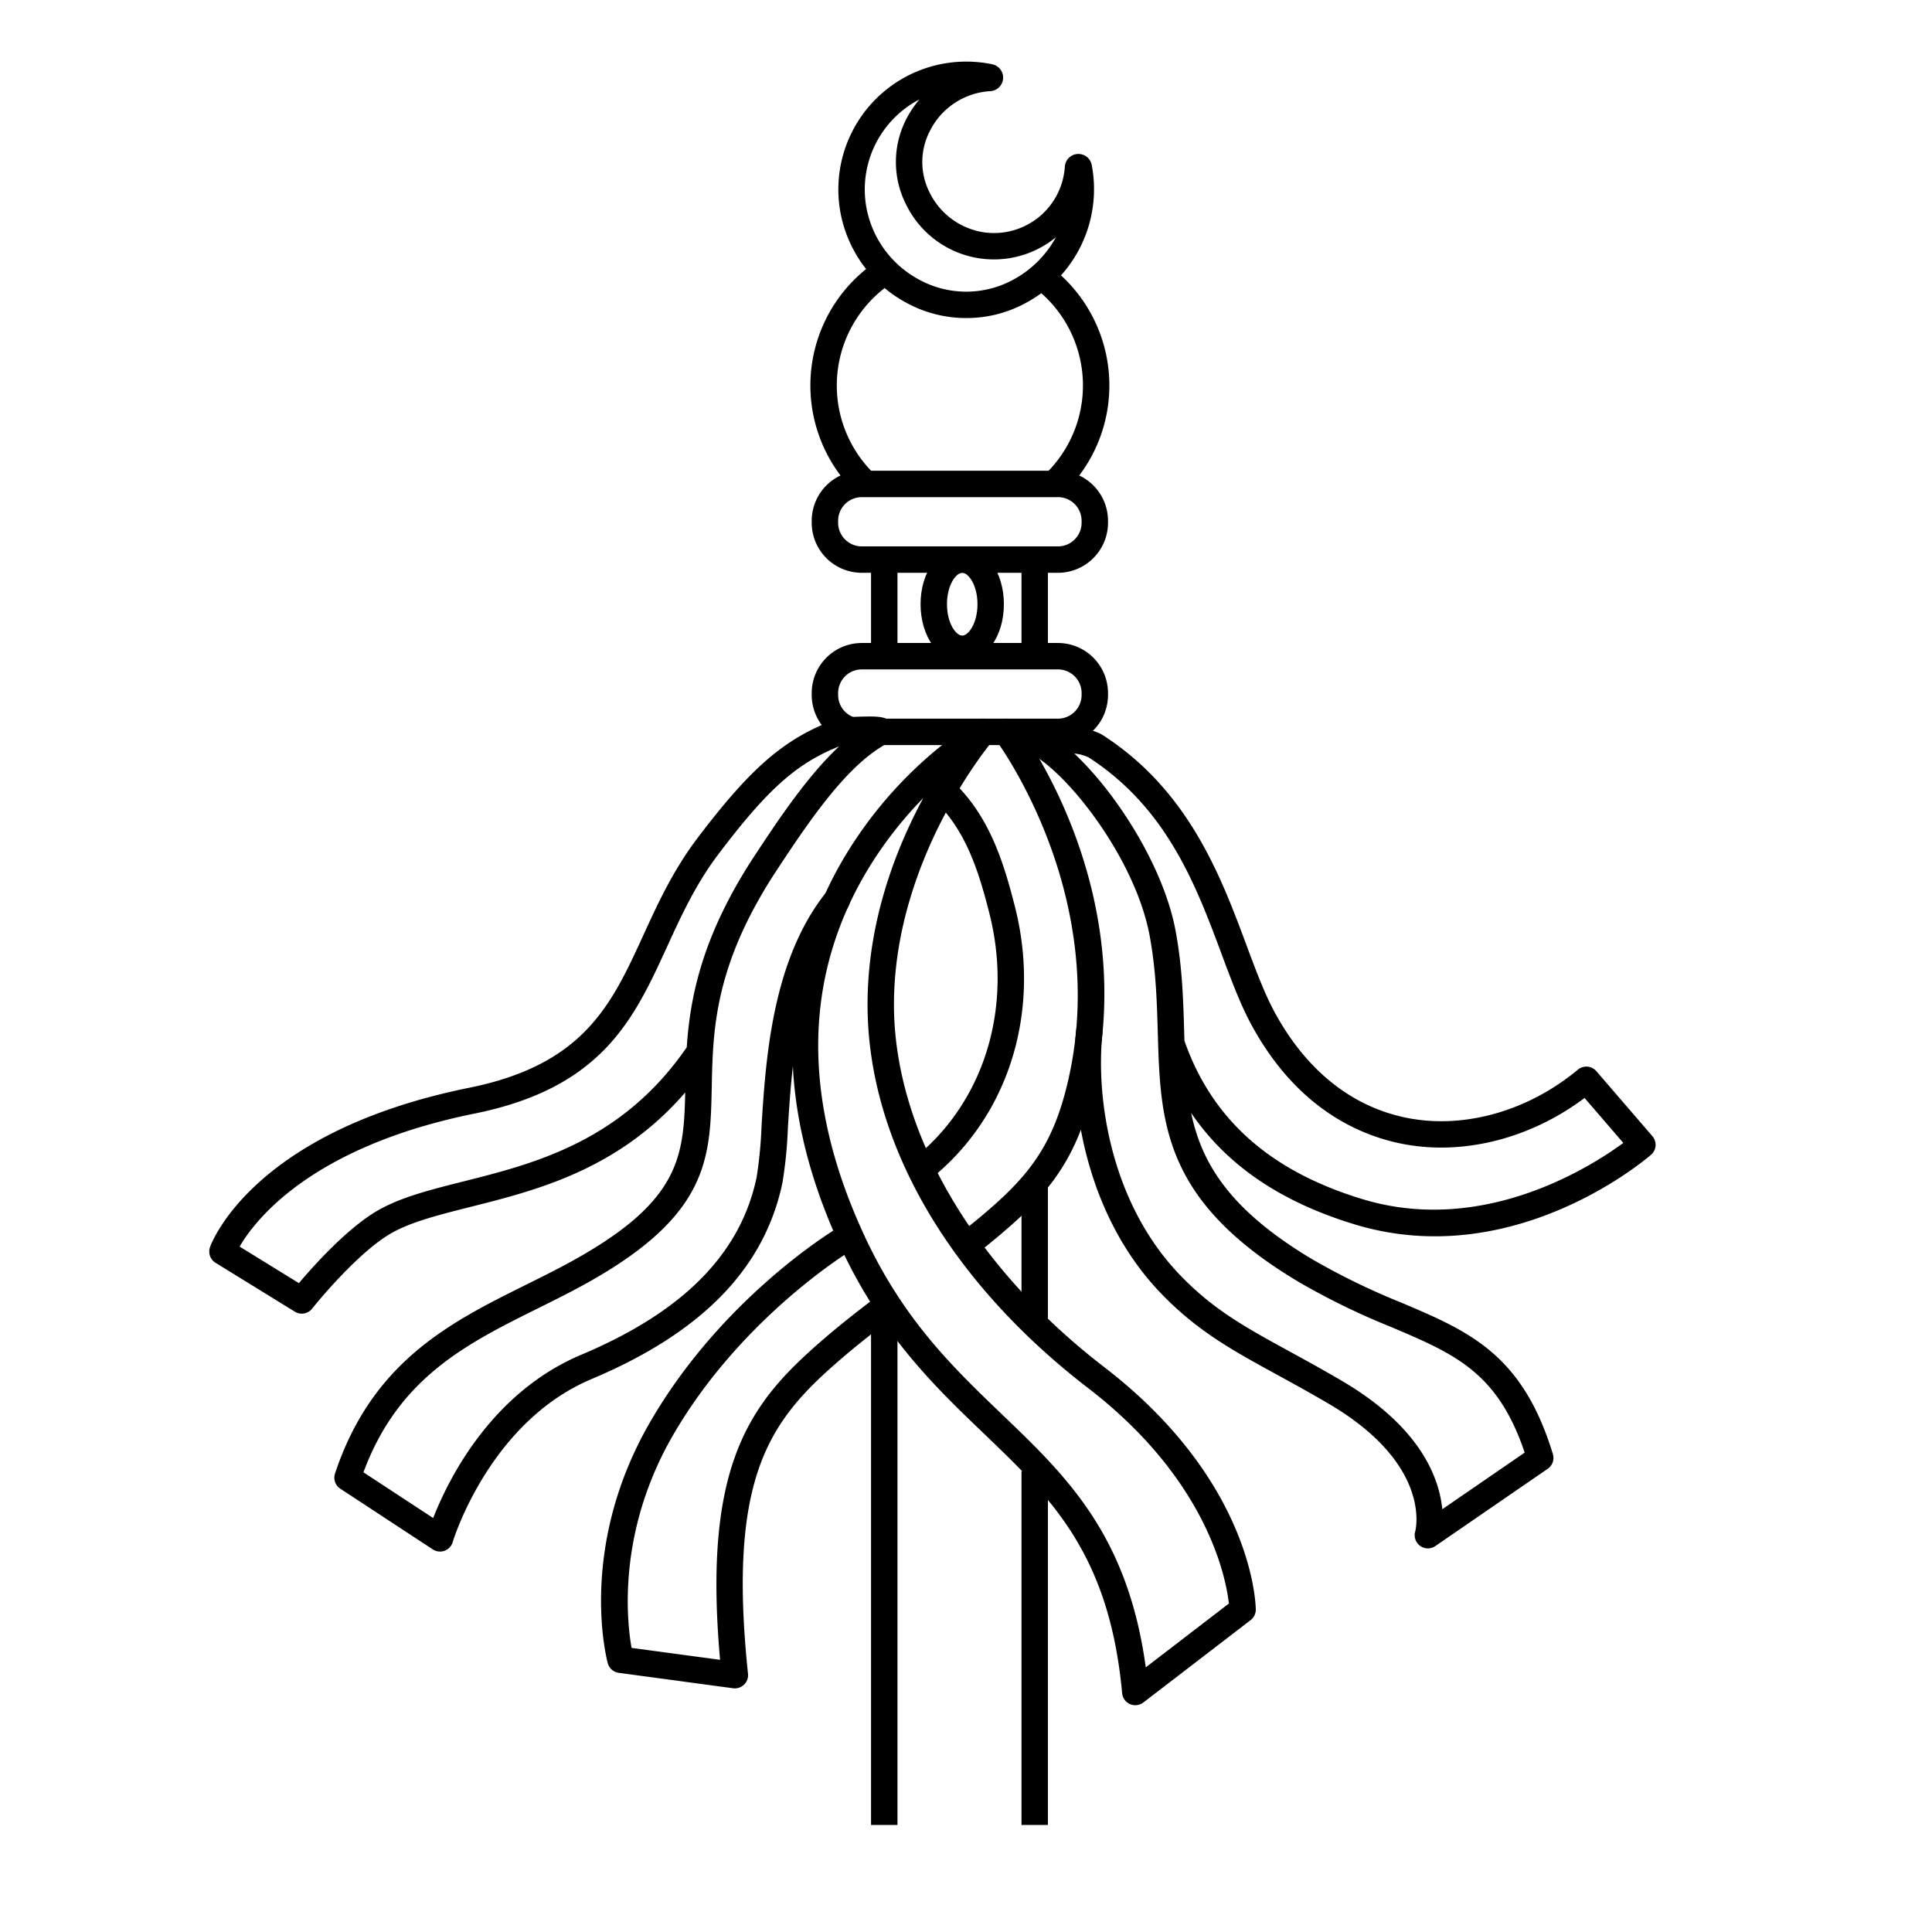
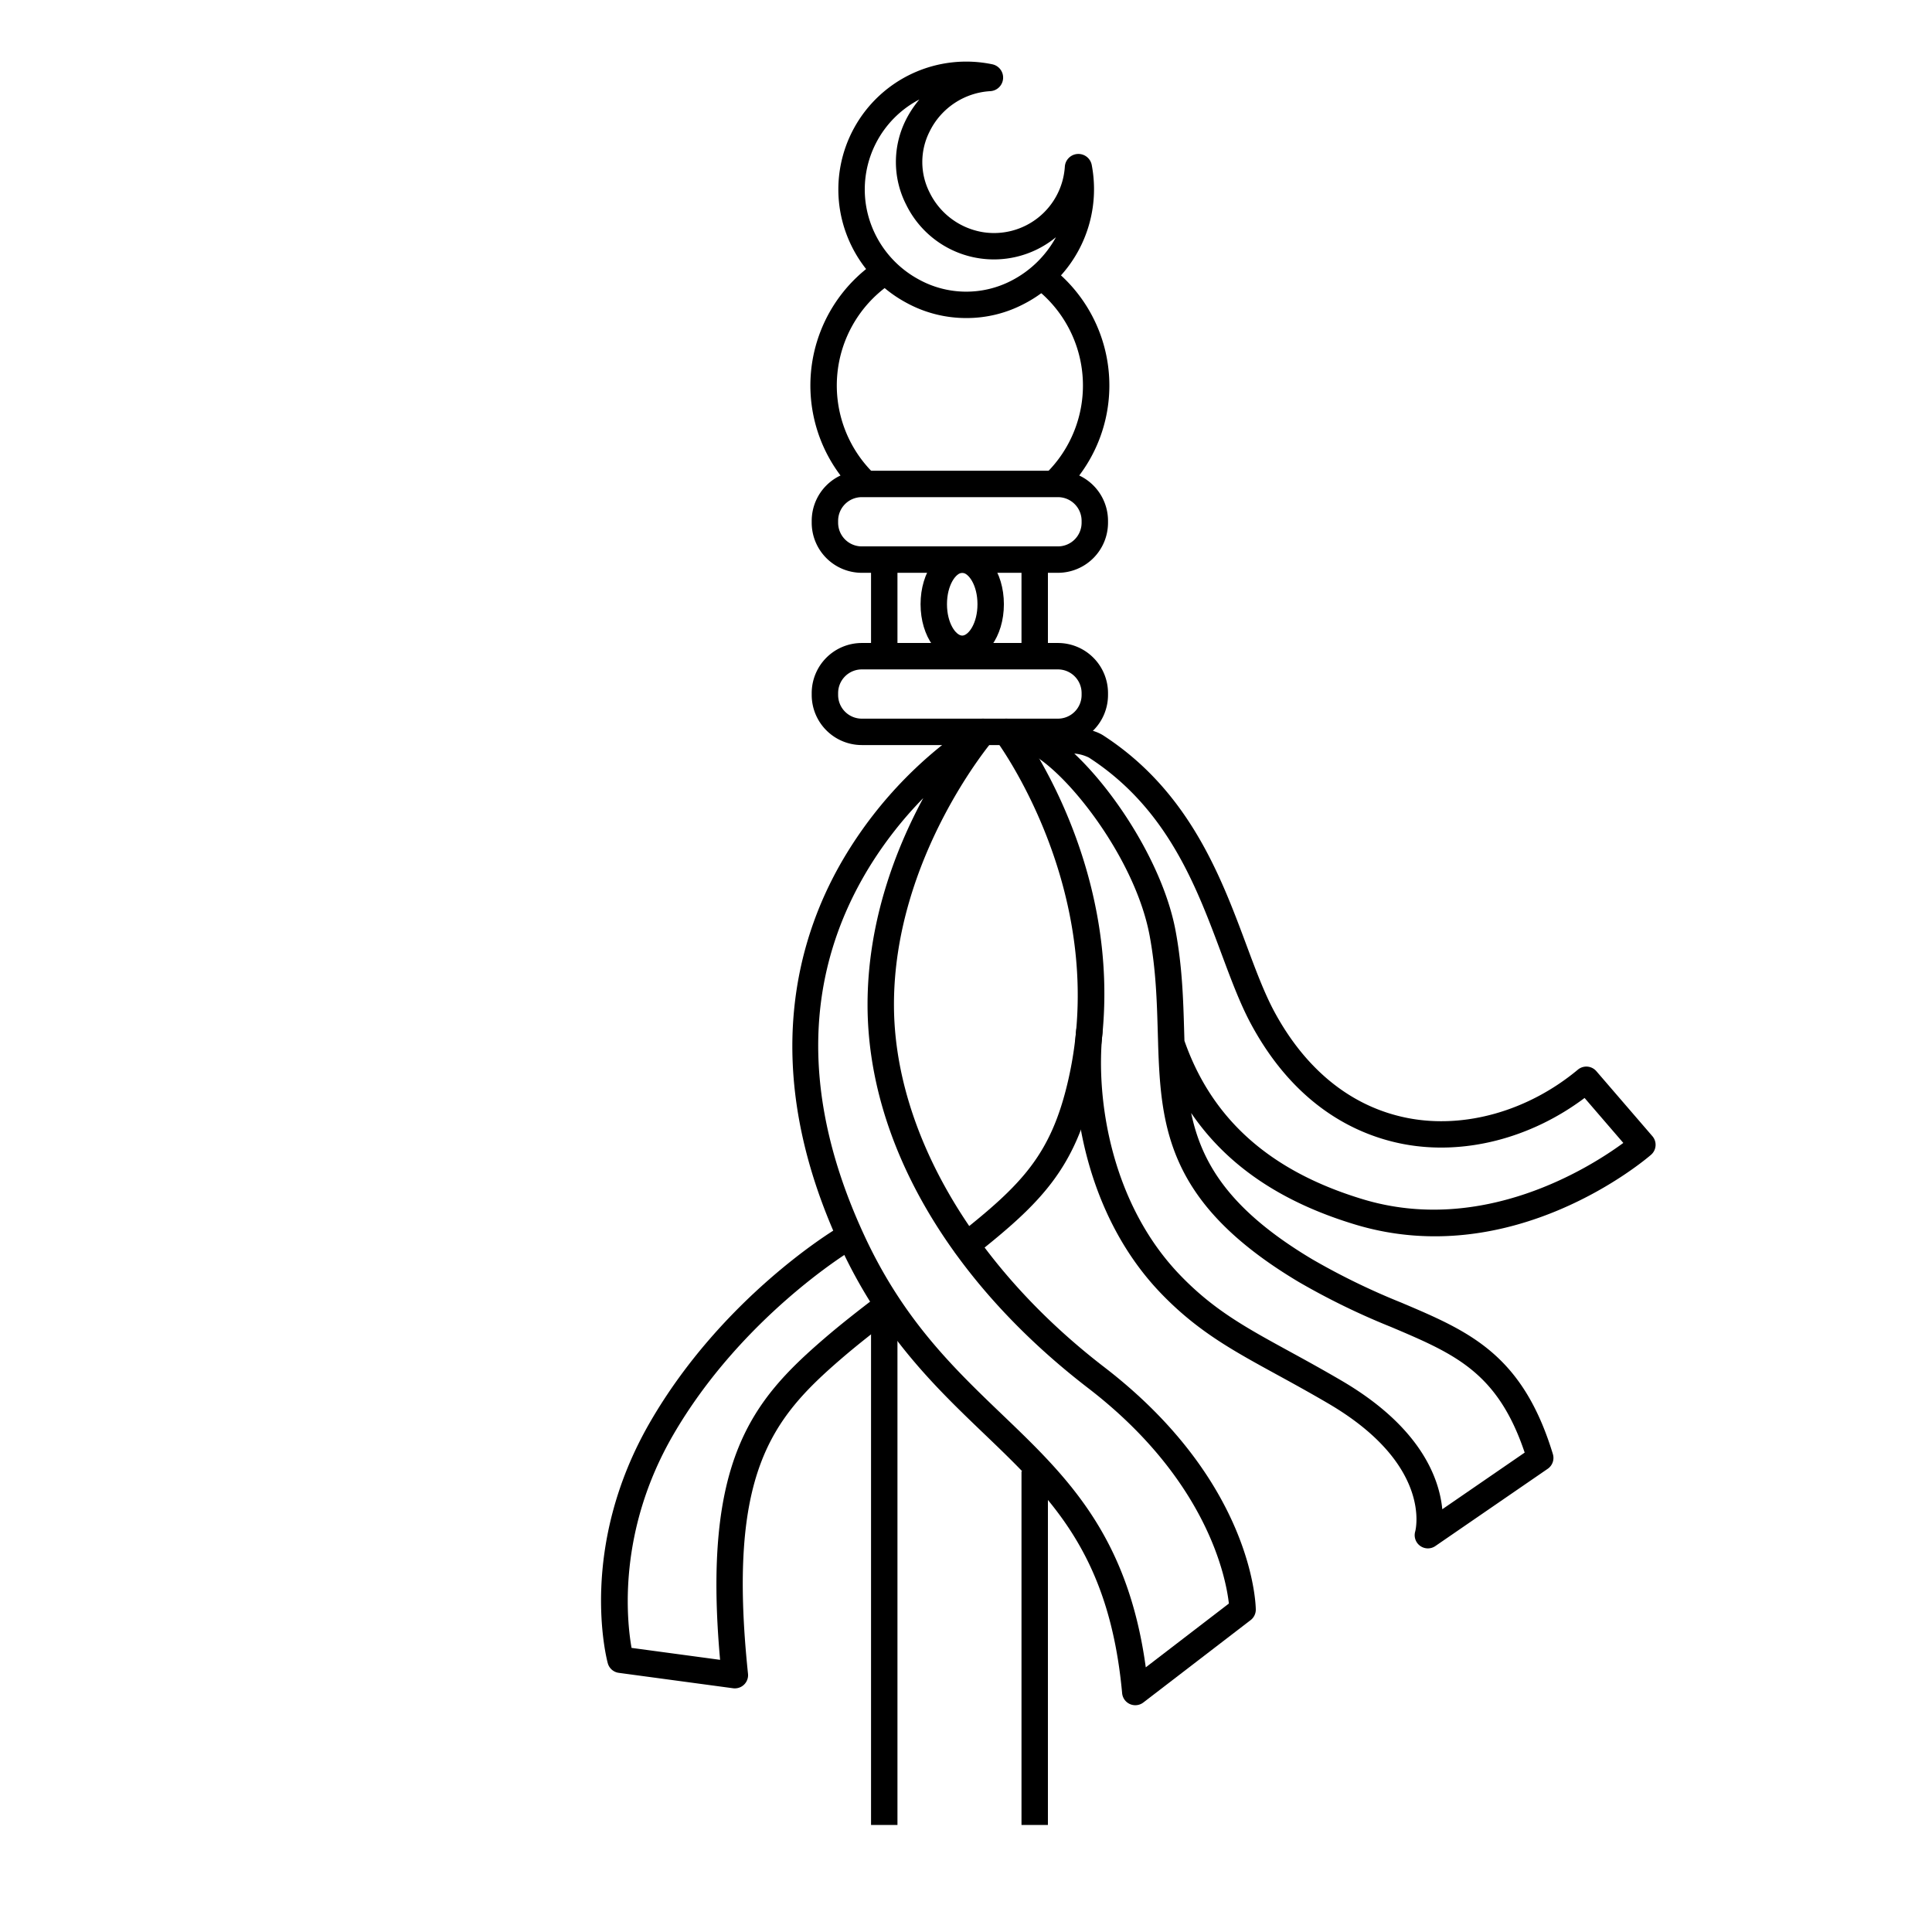
<svg xmlns="http://www.w3.org/2000/svg" id="_1" height="512" viewBox="0 0 512 512" width="512" data-name="1">
  <g fill="rgb(0,0,0)">
    <path d="m230.835 148.299h7v23.79h-7z" />
    <path d="m230.835 346.492h7v137.142h-7z" />
    <path d="m270.707 389.885h7v93.749h-7z" />
-     <path d="m270.707 312.702h7v38.295h-7z" />
    <path d="m270.707 148.299h7v25.598h-7z" />
    <path d="m226.363 130.171a39.619 39.619 0 0 1 5.012-60.27l4.068 5.7a32.619 32.619 0 0 0 -4.131 49.623z" />
    <path d="m281.76 130.784-4.84-5.058a32.617 32.617 0 0 0 -2.7-49.454l4.263-5.552a39.618 39.618 0 0 1 3.281 60.064z" />
    <path d="m280.368 151.8h-51.987a13.283 13.283 0 0 1 -13.269-13.268v-.514a13.283 13.283 0 0 1 13.269-13.269h51.987a13.283 13.283 0 0 1 13.268 13.269v.514a13.283 13.283 0 0 1 -13.268 13.268zm-51.987-20.051a6.276 6.276 0 0 0 -6.269 6.269v.514a6.276 6.276 0 0 0 6.269 6.268h51.987a6.275 6.275 0 0 0 6.268-6.268v-.514a6.276 6.276 0 0 0 -6.268-6.269z" />
    <path d="m280.368 197.448h-51.987a13.283 13.283 0 0 1 -13.269-13.268v-.515a13.283 13.283 0 0 1 13.269-13.265h51.987a13.283 13.283 0 0 1 13.268 13.268v.515a13.283 13.283 0 0 1 -13.268 13.265zm-51.987-20.048a6.276 6.276 0 0 0 -6.269 6.268v.515a6.276 6.276 0 0 0 6.269 6.268h51.987a6.275 6.275 0 0 0 6.268-6.268v-.515a6.275 6.275 0 0 0 -6.268-6.268z" />
-     <path d="m116.615 411.18a3.493 3.493 0 0 1 -1.918-.573l-24.511-16.085a3.5 3.5 0 0 1 -1.4-4.033c9.94-29.819 30.676-40.115 50.73-50.072 4.042-2.007 8.221-4.082 12.173-6.267 28.424-15.713 29.52-27.43 29.9-44.626-17.7 20.452-39.292 25.885-57.045 30.354-8.972 2.259-16.721 4.209-22.11 7.7-9.092 5.884-19.61 19.092-19.715 19.224a3.5 3.5 0 0 1 -4.58.806l-21.02-12.955a3.5 3.5 0 0 1 -1.462-4.15c.443-1.247 11.493-30.67 68.693-42.237 30.438-6.156 37.7-22.006 46.109-40.359 3.879-8.466 7.891-17.22 14.359-25.768 14.253-18.835 23.154-26.482 36.628-31.469 1.443-.535 4.638-.71 7.065-.763 4.524-.1 7.134-.035 8.241 2.408a3.64 3.64 0 0 1 -1.676 4.715c-10.3 5.578-19.76 19.149-29.345 33.755-13.176 20.077-16.023 35.045-16.793 47.959a3.465 3.465 0 0 1 -.021.353c-.175 3.081-.236 6.046-.295 8.937-.391 19.045-.7 34.089-33.545 52.246-4.088 2.26-8.337 4.37-12.447 6.411-19.01 9.438-37 18.374-46.312 43.485l18.482 12.124c3.813-9.785 15.131-33.13 39.268-43.293 27-11.368 42.193-26.75 46.448-47.025a114.087 114.087 0 0 0 1.3-13.565c1.1-17.55 2.772-44.073 17.192-62.021a3.5 3.5 0 1 1 5.457 4.384c-13.029 16.22-14.613 41.409-15.665 58.077a116.454 116.454 0 0 1 -1.439 14.564c-4.761 22.691-21.306 39.713-50.581 52.038-27.174 11.442-36.715 42.891-36.808 43.208a3.508 3.508 0 0 1 -3.361 2.513zm-53.108-80.816 15.706 9.68c3.661-4.331 11.772-13.4 19.417-18.347 6.361-4.115 14.63-6.2 24.2-8.607 18.73-4.715 41.994-10.571 59.168-35.553.888-13.372 4.083-29.58 17.875-50.6 7.311-11.14 14.59-21.73 22.506-29.137-11.338 4.515-19.059 11.476-31.984 28.556-6.006 7.936-9.855 16.336-13.577 24.46-8.822 19.255-17.155 37.442-51.086 44.3-43.356 8.776-58.213 28.315-62.225 35.248z" />
    <path d="m378.406 410.338a3.5 3.5 0 0 1 -3.363-4.468c.183-.69 4.391-17.857-23.007-33.915-5.059-2.965-9.669-5.488-13.736-7.714-11.758-6.434-21.045-11.517-30.675-21.54-19.73-20.535-24.411-50.37-22.423-69.679a3.5 3.5 0 1 1 6.963.717c-1.834 17.82 2.436 45.3 20.508 64.113 8.885 9.248 17.317 13.862 28.987 20.249 4.11 2.249 8.768 4.8 13.916 7.815 20.9 12.251 25.841 25.766 26.647 34.05l21.834-15.013c-7.17-21.319-18.517-26.13-35.387-33.282a190.053 190.053 0 0 1 -24.538-11.964c-34.431-20.562-36.5-40.4-37.221-63.065 0-.051 0-.1 0-.154q-.046-1.493-.09-3c-.234-8.109-.478-16.5-2.151-25.5-3.741-20.143-21.323-42.776-31.35-48.205a3.624 3.624 0 0 1 -.012-6.442c2.63-1.432 14.418-1.461 19.093 1.571 22.708 14.728 31.143 37.36 37.92 55.545 2.447 6.565 4.758 12.766 7.423 17.7 8.417 15.571 20.656 25.305 35.394 28.147 15.052 2.9 31.879-1.9 45.019-12.836a3.5 3.5 0 0 1 4.891.4l14.852 17.232a3.5 3.5 0 0 1 -.356 4.927c-1.471 1.277-36.491 31.124-78.361 18.5-19.676-5.936-34.056-15.681-43.513-29.574 2.808 13.48 10.345 25.781 32.053 38.745a184.083 184.083 0 0 0 23.677 11.528c17.911 7.6 32.059 13.594 40.128 40.119a3.5 3.5 0 0 1 -1.365 3.9l-29.777 20.474a3.493 3.493 0 0 1 -1.98.619zm-64.518-134.524c7.3 20.864 22.779 34.608 47.314 42.01 31.794 9.592 60.239-8.5 68.994-14.935l-10.267-11.917c-14.31 10.743-32.057 15.291-48.121 12.193-11.763-2.268-28.29-9.608-40.227-31.692-2.9-5.359-5.29-11.781-7.825-18.581-6.751-18.115-14.4-38.647-35.169-52.116a10.556 10.556 0 0 0 -3.887-1.076c11.3 10.611 23.717 30.138 26.848 47 1.773 9.543 2.024 18.205 2.266 26.581q.037 1.276.074 2.533z" />
    <path d="m300.863 451.9a3.5 3.5 0 0 1 -3.485-3.178c-3.4-36.961-18.82-51.732-36.668-68.836-12.627-12.1-26.938-25.813-37.826-49.14-22.408-48.006-11.486-83.487 1.622-104.8a110.675 110.675 0 0 1 34.213-35.016 3.5 3.5 0 0 1 4.428 5.3c-.26.3-26.238 30.992-26.238 70 0 33.323 20.827 69.234 55.714 96.062 39.41 30.307 40.162 62.875 40.175 64.246a3.5 3.5 0 0 1 -1.369 2.809l-28.429 21.831a3.5 3.5 0 0 1 -2.137.722zm-56.188-240.4a104.464 104.464 0 0 0 -14.355 18.363c-17.607 28.813-17.975 61.761-1.093 97.928 10.334 22.14 23.547 34.8 36.326 47.047 17.1 16.384 33.3 31.912 38.088 67.024l22.024-16.905c-.751-6.724-5.664-32.77-37.31-57.107-37.144-28.564-58.446-65.6-58.446-101.611 0-22.085 7.523-41.331 14.766-54.739z" />
    <path d="m256.092 84.286a33 33 0 0 1 -16.2-4.218 34.223 34.223 0 0 1 -17.42-25.35 33.886 33.886 0 0 1 40.539-37.671 3.6 3.6 0 0 1 -.548 7.109h-.007a19.138 19.138 0 0 0 -16.1 10.7 17.844 17.844 0 0 0 .03 16.216 19.172 19.172 0 0 0 14.043 10.443 18.8 18.8 0 0 0 21.764-17.351 3.6 3.6 0 0 1 7.124-.465 34.186 34.186 0 0 1 -18.071 36.9 32.631 32.631 0 0 1 -15.154 3.687zm-12.446-57.928a26.9 26.9 0 0 0 -14.234 27.434 27.282 27.282 0 0 0 13.922 20.18 26.027 26.027 0 0 0 24.657.426 28.109 28.109 0 0 0 11.846-11.536 25.891 25.891 0 0 1 -39.682-8.6 24.858 24.858 0 0 1 -.034-22.594 27.829 27.829 0 0 1 3.525-5.31zm17.933-2.458h.007z" />
-     <path d="m255 175.439c-6.191 0-11.041-6.729-11.041-15.319s4.85-15.32 11.041-15.32 11.041 6.73 11.041 15.321-4.85 15.318-11.041 15.318zm0-23.64c-1.647 0-4.041 3.242-4.041 8.321s2.394 8.319 4.041 8.319 4.041-3.241 4.041-8.319-2.394-8.32-4.041-8.32z" />
-     <path d="m245.891 311.986a3.5 3.5 0 0 1 -2.271-6.165c17.659-15.039 24.763-39.529 18.542-63.913-2.747-10.767-6.143-21.946-14.66-29.917a3.5 3.5 0 0 1 4.783-5.112c9.9 9.262 13.656 21.528 16.659 33.3 6.888 26.993-1.077 54.188-20.785 70.973a3.489 3.489 0 0 1 -2.268.834z" />
+     <path d="m255 175.439c-6.191 0-11.041-6.729-11.041-15.319s4.85-15.32 11.041-15.32 11.041 6.73 11.041 15.321-4.85 15.318-11.041 15.318zm0-23.64c-1.647 0-4.041 3.242-4.041 8.321s2.394 8.319 4.041 8.319 4.041-3.241 4.041-8.319-2.394-8.32-4.041-8.32" />
    <path d="m256.062 333.532a3.5 3.5 0 0 1 -2.176-6.244c16.778-13.285 24.6-21.158 29.149-40.794 11.431-49.4-18.847-90.022-19.155-90.427a3.5 3.5 0 0 1 5.57-4.24c1.337 1.754 32.6 43.561 20.4 96.245-5.021 21.7-13.914 30.682-31.622 44.7a3.487 3.487 0 0 1 -2.166.76z" />
    <path d="m194.745 447.436a3.5 3.5 0 0 1 -.468-.031l-30.3-4.085a3.5 3.5 0 0 1 -2.911-2.555c-.335-1.239-7.989-30.724 11.244-63.944 18.959-32.747 48.247-50.55 49.484-51.291a3.5 3.5 0 1 1 3.6 6c-.388.234-29.037 17.723-47.026 48.794-14.815 25.59-12.272 49.192-11 56.385l23.466 3.164c-4.749-52.751 8.451-68.628 27.5-85.059 4.565-3.938 9.578-7.825 13.88-11.108a3.5 3.5 0 1 1 4.247 5.564c-4.22 3.221-9.13 7.027-13.555 10.844-18.514 15.972-30.235 30.409-24.677 83.453a3.5 3.5 0 0 1 -3.481 3.865z" />
  </g>
</svg>